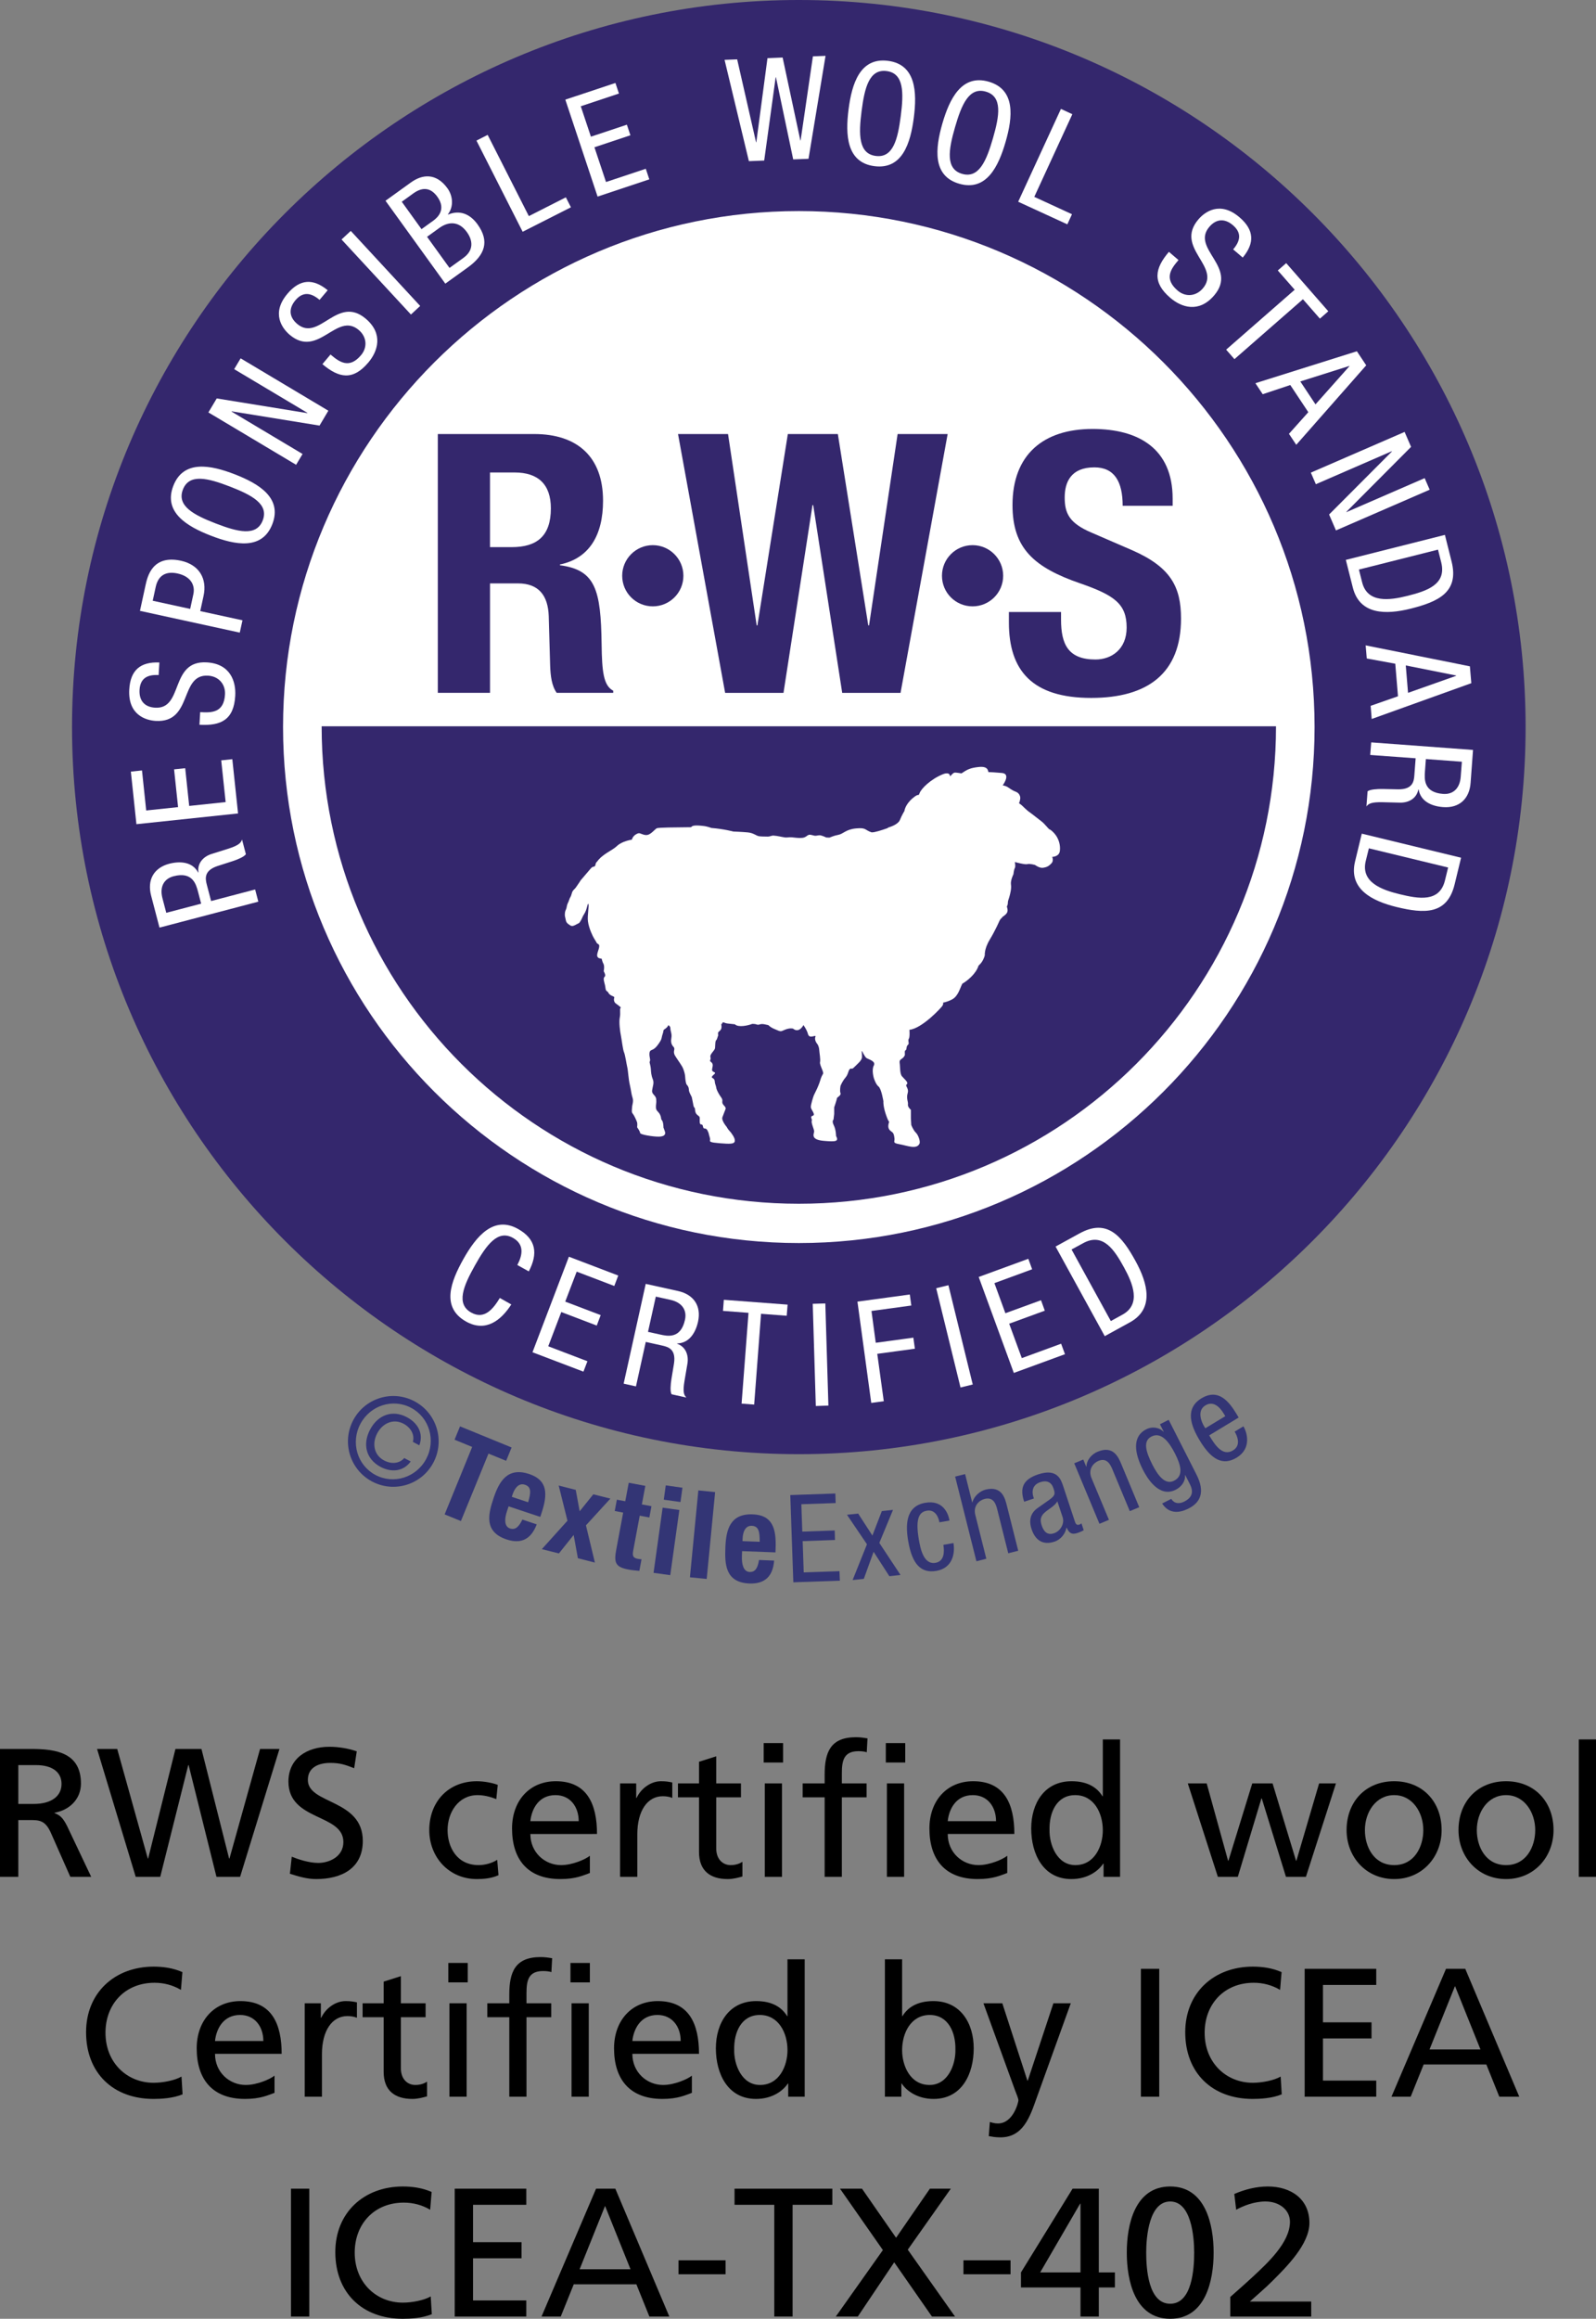
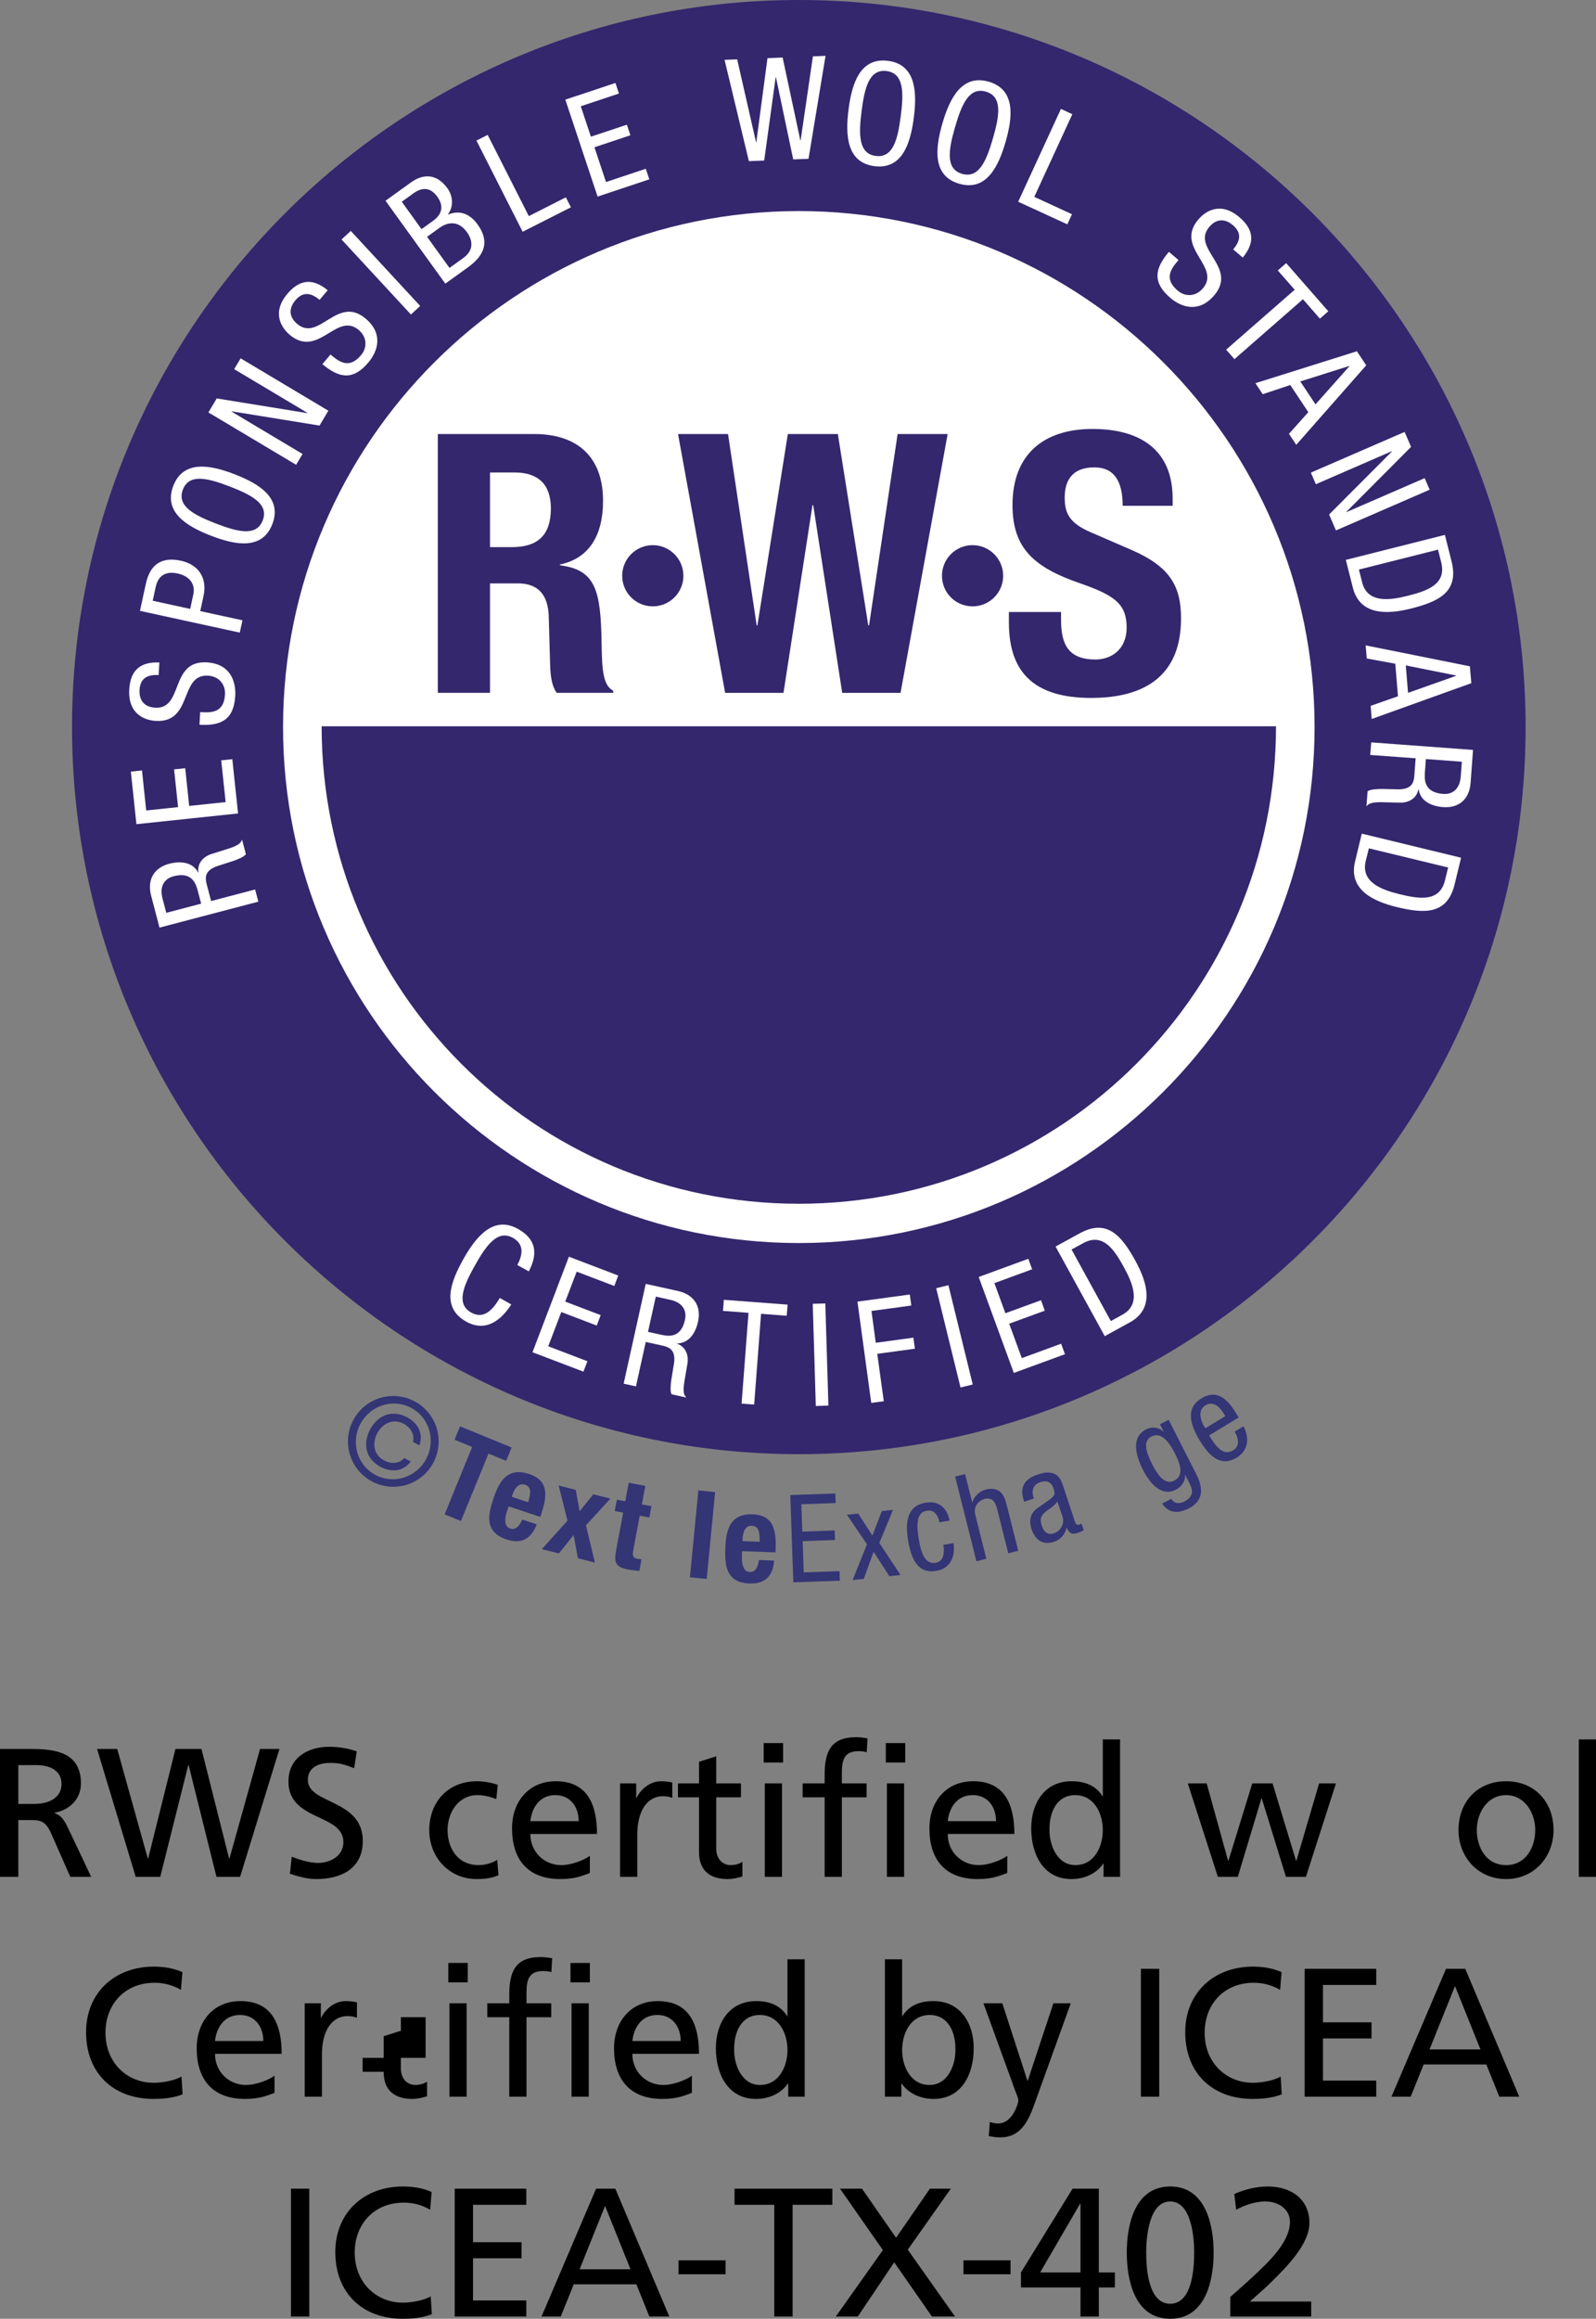
<svg xmlns="http://www.w3.org/2000/svg" version="1.1" baseProfile="tiny" id="Layer_1" width="299.997" height="435.674" viewBox="-0.144 -14.672 299.997 435.674" xml:space="preserve">
  <rect x="-0.144" y="-14.672" width="299.997" height="435.674" fill="#808080" stroke="none" />
  <g>
    <g>
      <path fill="#FFFFFF" d="M249.885,121.392c0,54.815-44.429,99.254-99.247,99.254c-54.816,0-99.25-44.438-99.25-99.254    s44.435-99.25,99.25-99.25C205.456,22.141,249.885,66.576,249.885,121.392" />
      <path fill="#34276D" d="M150.012-14.672c-75.325,0-136.616,61.29-136.616,136.608c0,75.325,61.291,136.616,136.616,136.616    c75.325,0,136.609-61.291,136.609-136.616C286.621,46.618,225.337-14.672,150.012-14.672 M150.012,218.884    c-53.454,0-96.951-43.497-96.951-96.948c0-53.454,43.497-96.951,96.951-96.951c53.454,0,96.941,43.497,96.941,96.951    C246.953,175.387,203.466,218.884,150.012,218.884" />
      <path fill="#FFFFFF" d="M29.835,159.617l-1.574-6.011c-0.766-2.911,0.468-5.21,3.406-5.99c2.03-0.521,4.353-0.383,5.432,1.641    l0.058-0.014c-0.249-1.661,0.844-2.921,2.4-3.442l3.133-0.985c2.03-0.642,2.457-1.116,2.659-1.748l0.723,2.753    c-0.289,0.488-1.621,1.032-2.521,1.321l-2.844,0.915c-2.498,0.854-2.286,2.299-1.983,3.473l0.813,3.096l8.276-2.175l0.599,2.292    L29.835,159.617 M37.665,155.116l-0.592-2.266c-0.359-1.351-1.005-3.822-4.592-2.884c-1.826,0.481-2.652,2.003-2.088,4.138    l0.716,2.733L37.665,155.116z" />
      <polygon fill="#FFFFFF" points="25.499,140.184 24.453,130.31 26.547,130.085 27.337,137.608 33.328,136.977 32.578,129.883     34.669,129.665 35.419,136.754 42.27,136.032 41.437,128.189 43.524,127.97 44.603,138.167   " />
      <path fill="#FFFFFF" d="M29.674,112.167c-2.017-0.118-3.456,0.521-3.587,2.78c-0.111,1.983,0.894,3.23,2.935,3.348    c5.396,0.316,2.696-8.918,9.699-8.512c4.434,0.255,5.51,3.58,5.352,6.286c-0.262,4.488-2.646,5.668-6.727,5.433l0.138-2.37    c2.148,0.131,4.468,0.131,4.666-3.331c0.104-1.879-1.149-3.409-3.193-3.523c-5.419-0.32-2.804,8.908-9.84,8.501    c-1.768-0.104-5.244-1.063-4.962-5.92c0.212-3.651,2.135-5.208,5.658-5.056L29.674,112.167" />
      <path fill="#FFFFFF" d="M26.164,100.102l1.042-4.787c0.356-1.624,1.264-5.802,6.656-4.632c3.49,0.767,4.949,3.422,4.256,6.603    l-0.622,2.864l7.94,1.728l-0.511,2.313L26.164,100.102 M35.604,99.736l0.598-2.76c0.367-1.681-0.474-3.352-2.972-3.896    c-2.054-0.447-3.604,0.232-4.104,2.518l-0.565,2.605L35.604,99.736z" />
      <path fill="#FFFFFF" d="M43.971,74.442c4.518,1.748,8.986,4.427,7.076,9.369c-1.913,4.945-7.022,3.919-11.537,2.171    c-4.518-1.745-8.993-4.427-7.077-9.366C34.34,71.676,39.457,72.694,43.971,74.442 M40.397,83.677    c4.138,1.597,7.658,2.498,8.841-0.564c1.184-3.06-2.023-4.76-6.162-6.364c-4.139-1.597-7.658-2.498-8.841,0.564    C33.052,80.375,36.259,82.077,40.397,83.677" />
      <polygon fill="#FFFFFF" points="39.026,62.817 40.596,60.189 57.616,62.949 57.643,62.902 43.874,54.689 45.087,52.655     61.576,62.495 59.916,65.292 43.406,62.612 43.379,62.66 56.729,70.627 55.515,72.657   " />
      <path fill="#FFFFFF" d="M59.922,41.669c-1.536-1.301-3.076-1.651-4.539,0.077c-1.277,1.523-1.224,3.12,0.333,4.441    c4.131,3.482,7.517-5.513,12.882-0.985c3.385,2.864,2.249,6.162,0.494,8.24c-2.897,3.429-5.513,2.941-8.633,0.306l1.52-1.812    c1.647,1.392,3.5,2.78,5.735,0.131c1.22-1.432,1.129-3.416-0.427-4.737c-4.151-3.506-7.601,5.446-12.983,0.901    c-1.351-1.15-3.56-4-0.413-7.719c2.36-2.793,4.834-2.884,7.56-0.652L59.922,41.669" />
      <polygon fill="#FFFFFF" points="64.054,30.324 65.789,28.713 78.835,42.812 77.101,44.426   " />
      <path fill="#FFFFFF" d="M72.32,23.049l4.777-3.442c2.034-1.469,4.683-1.923,6.871,1.106c1.025,1.419,1.2,3.449,0.078,4.888    l0.033,0.043c2.252-0.931,4.159-0.077,5.543,1.839c2.279,3.167,1.426,5.742-1.825,8.088l-4.236,3.049L72.32,23.049 M79.087,28.384    l2.205-1.59c0.81-0.585,2.498-2.101,0.77-4.505c-1.17-1.61-2.649-1.966-4.532-0.612l-2.155,1.557L79.087,28.384z M84.348,35.668    l2.616-1.886c2.03-1.469,1.734-3.348,0.648-4.848c-1.543-2.141-3.513-1.977-5.19-0.766l-2.292,1.654L84.348,35.668z" />
      <polygon fill="#FFFFFF" points="89.415,11.744 91.522,10.671 99.261,25.933 106.219,22.403 107.171,24.276 98.098,28.875   " />
      <polygon fill="#FFFFFF" points="106.119,4.049 115.535,0.916 116.197,2.906 109.023,5.292 110.929,11.007 117.689,8.758     118.352,10.745 111.591,12.998 113.767,19.526 121.243,17.038 121.905,19.028 112.183,22.266   " />
      <polygon fill="#FFFFFF" points="136.051,-3.428 138.421,-3.519 141.968,12.056 142.021,12.049 144.116,-3.744 146.966,-3.861     150.298,11.724 150.345,11.724 152.657,-4.083 155.031,-4.177 151.831,15.166 148.953,15.277 145.712,-0.15 145.655,-0.144     143.5,15.492 140.623,15.609   " />
      <path fill="#FFFFFF" d="M171.624,7.437c-0.625,4.801-2.158,9.786-7.409,9.11c-5.244-0.682-5.473-5.886-4.854-10.687    c0.618-4.797,2.151-9.775,7.409-9.1C172.021-2.564,172.243,2.64,171.624,7.437 M161.809,6.18    c-0.565,4.397-0.599,8.027,2.662,8.448c3.247,0.417,4.135-3.1,4.699-7.5c0.572-4.397,0.599-8.028-2.655-8.448    C163.261-1.74,162.373,1.779,161.809,6.18" />
      <path fill="#FFFFFF" d="M188.877,11.982c-1.345,4.656-3.617,9.335-8.714,7.87c-5.083-1.466-4.512-6.649-3.174-11.306    c1.345-4.646,3.631-9.335,8.714-7.87C190.786,2.153,190.221,7.33,188.877,11.982 M179.369,9.236    c-1.236,4.263-1.814,7.85,1.332,8.757c3.16,0.911,4.571-2.438,5.802-6.7c1.23-4.259,1.815-7.839-1.338-8.747    C182.012,1.628,180.6,4.973,179.369,9.236" />
      <polygon fill="#FFFFFF" points="199.277,5.793 201.422,6.785 194.269,22.316 201.355,25.58 200.481,27.479 191.243,23.234   " />
      <path fill="#FFFFFF" d="M231.65,32.186c1.318-1.537,1.681-3.069-0.04-4.539c-1.506-1.294-3.12-1.244-4.438,0.303    c-3.517,4.111,5.466,7.554,0.9,12.889c-2.884,3.375-6.185,2.219-8.242,0.447c-3.416-2.918-2.904-5.533-0.256-8.64l1.802,1.543    c-1.398,1.63-2.804,3.476-0.161,5.735c1.426,1.224,3.402,1.143,4.733-0.407c3.529-4.131-5.399-7.634-0.82-12.982    c1.156-1.352,4.021-3.54,7.719-0.374c2.783,2.377,2.857,4.854,0.604,7.561L231.65,32.186" />
      <polygon fill="#FFFFFF" points="231.893,52.807 230.333,51.025 243.215,39.767 240.041,36.146 241.621,34.768 249.535,43.814     247.955,45.199 244.768,41.552   " />
      <path fill="#FFFFFF" d="M254.906,51.327l1.755,2.643l-13.15,14.933l-1.372-2.064l3.638-4.064l-3.389-5.106l-5.184,1.728    l-1.372-2.067L254.906,51.327z M244.271,56.999l2.857,4.303l6.38-7.174l-0.033-0.04L244.271,56.999z" />
      <polygon fill="#FFFFFF" points="263.876,66.482 265.093,69.292 252.923,81.505 252.937,81.552 267.647,75.165 268.589,77.34     250.974,84.988 249.683,82 261.489,70.16 261.462,70.109 247.195,76.308 246.254,74.13   " />
      <path fill="#FFFFFF" d="M271.453,85.828l1.25,4.985c1.466,5.792-2.521,7.567-7.664,8.868c-4.693,1.177-9.602,1.163-10.893-3.943    l-1.317-5.214L271.453,85.828 M255.29,92.343l0.604,2.397c0.995,3.963,5.178,3.385,8.519,2.545    c3.598-0.908,7.39-2.111,6.348-6.283l-0.605-2.404L255.29,92.343z" />
      <path fill="#FFFFFF" d="M276.146,110.523l0.27,3.167l-18.725,6.727l-0.195-2.471l5.137-1.795l-0.511-6.115l-5.358-0.985    l-0.209-2.464L276.146,110.523z M264.098,110.358l0.424,5.15l9.043-3.201v-0.057L264.098,110.358z" />
      <path fill="#FFFFFF" d="M276.737,126.232l-0.457,6.189c-0.215,3.002-2.132,4.78-5.163,4.552c-2.092-0.151-4.236-1.039-4.6-3.305    h-0.061c-0.309,1.644-1.748,2.484-3.395,2.471l-3.274-0.081c-2.132-0.05-2.696,0.259-3.086,0.797l0.215-2.844    c0.431-0.37,1.869-0.454,2.811-0.44l2.985,0.064c2.648,0.007,2.918-1.432,2.998-2.639l0.242-3.194l-8.539-0.625l0.188-2.363    L276.737,126.232 M267.876,127.947l-0.175,2.333c-0.101,1.398-0.282,3.947,3.416,4.216c1.875,0.138,3.146-1.036,3.308-3.231    l0.215-2.817L267.876,127.947z" />
      <path fill="#FFFFFF" d="M274.492,146.486l-1.211,4.992c-1.404,5.796-5.769,5.513-10.918,4.27c-4.693-1.143-9.043-3.436-7.8-8.559    l1.265-5.227L274.492,146.486 M257.159,144.718l-0.592,2.4c-0.955,3.974,3.012,5.405,6.36,6.219    c3.604,0.874,7.53,1.576,8.539-2.602l0.591-2.411L257.159,144.718z" />
      <path fill="#FFFFFF" d="M95.963,230.421c-1.963,3.053-4.841,5.258-8.495,3.214c-4.757-2.669-2.877-7.503-0.518-11.726    c2.37-4.223,5.661-8.263,10.28-5.675c3.422,1.923,3.771,4.64,2.023,7.975l-2.155-1.197c1.019-1.93,1.314-3.893-0.82-5.096    c-2.864-1.601-4.999,1.331-7.167,5.203c-2.175,3.873-3.557,7.222-0.692,8.821c2.504,1.412,4.172-0.732,5.389-2.736L95.963,230.421    " />
      <polygon fill="#FFFFFF" points="106.791,221.452 116.066,224.988 115.323,226.952 108.257,224.256 106.102,229.89     112.768,232.425 112.025,234.388 105.359,231.847 102.908,238.28 110.273,241.091 109.524,243.048 99.946,239.403   " />
      <path fill="#FFFFFF" d="M121.232,226.555l6.065,1.339c2.941,0.651,4.42,2.797,3.768,5.769c-0.454,2.05-1.64,4.033-3.94,4.088    l-0.006,0.047c1.59,0.544,2.212,2.091,1.957,3.718l-0.551,3.24c-0.353,2.098-0.131,2.689,0.35,3.16l-2.78-0.618    c-0.31-0.484-0.185-1.909-0.034-2.844l0.487-2.952c0.387-2.615-0.999-3.086-2.182-3.348l-3.126-0.693l-1.845,8.357l-2.313-0.518    L121.232,226.555 M121.66,235.571l2.286,0.504c1.365,0.303,3.863,0.86,4.663-2.763c0.41-1.843-0.572-3.274-2.72-3.752    l-2.763-0.612L121.66,235.571z" />
      <polygon fill="#FFFFFF" points="141.615,249.233 139.251,249.052 140.552,231.994 135.755,231.631 135.913,229.547     147.901,230.455 147.733,232.546 142.909,232.176   " />
      <polygon fill="#FFFFFF" points="152.624,230.3 154.99,230.232 155.569,249.421 153.202,249.502   " />
      <polygon fill="#FFFFFF" points="161.028,229.89 170.871,228.552 171.153,230.623 163.664,231.645 164.471,237.622 171.537,236.66     171.826,238.738 164.753,239.699 165.977,248.601 163.623,248.924   " />
      <rect x="177.963" y="226.834" transform="matrix(-0.971 0.238 -0.238 -0.971 409.489 423.36)" fill="#FFFFFF" width="2.368" height="19.209" />
      <polygon fill="#FFFFFF" points="183.82,225.258 193.146,221.842 193.865,223.812 186.772,226.414 188.836,232.068     195.532,229.628 196.245,231.591 189.549,234.038 191.922,240.506 199.312,237.797 200.037,239.767 190.423,243.29   " />
      <path fill="#FFFFFF" d="M198.269,219.543l4.512-2.475c5.23-2.871,7.961,0.545,10.516,5.19c2.326,4.236,3.557,8.996-1.069,11.53    l-4.713,2.589L198.269,219.543 M208.656,233.541l2.165-1.19c3.591-1.956,1.97-5.869,0.316-8.882    c-1.788-3.254-3.92-6.629-7.685-4.558l-2.179,1.183L208.656,233.541z" />
      <path fill="#34276D" d="M82.15,66.878h18.123c8.035,0,12.936,4.222,12.936,12.533c0,6.471-2.582,10.828-8.105,11.984v0.138    c6.68,0.881,7.698,4.565,7.836,14.852c0.067,5.1,0.343,7.765,2.182,8.717v0.403h-10.629c-0.952-1.355-1.157-3.2-1.227-5.106    l-0.266-9.329c-0.138-3.815-1.846-6.128-5.792-6.128h-5.244v20.563H82.15V66.878 M91.962,88.128h4.088    c4.696,0,7.352-2.047,7.352-7.285c0-4.498-2.38-6.74-6.808-6.74h-4.632V88.128z" />
      <polygon fill="#34276D" points="127.304,66.878 136.703,66.878 142.088,102.842 142.223,102.842 147.945,66.878 157.344,66.878     163.065,102.842 163.207,102.842 168.579,66.878 177.984,66.878 169.13,115.512 158.164,115.512 152.712,80.228 152.58,80.228     147.128,115.512 136.159,115.512   " />
      <path fill="#34276D" d="M199.298,100.32v1.426c0,4.572,1.298,7.497,6.475,7.497c2.992,0,5.855-1.906,5.855-5.994    c0-4.427-2.245-6.061-8.72-8.31c-8.714-2.995-12.734-6.609-12.734-14.714c0-9.467,5.789-14.301,15.047-14.301    c8.721,0,15.054,3.748,15.054,13.077v1.361h-9.393c0-4.565-1.566-7.221-5.318-7.221c-4.424,0-5.58,2.794-5.58,5.658    c0,2.996,0.881,4.834,5.043,6.603l7.557,3.271c7.355,3.2,9.265,6.945,9.265,12.875c0,10.284-6.266,14.913-16.889,14.913    c-11.107,0-15.464-5.17-15.464-14.163v-1.977H199.298" />
      <path fill="#34276D" d="M128.313,93.506c0,3.19-2.582,5.749-5.749,5.749c-3.18,0-5.755-2.558-5.755-5.749    c0-3.167,2.575-5.749,5.755-5.749C125.73,87.758,128.313,90.34,128.313,93.506" />
      <path fill="#34276D" d="M188.419,93.506c0,3.19-2.581,5.749-5.748,5.749c-3.193,0-5.755-2.558-5.755-5.749    c0-3.167,2.562-5.749,5.755-5.749C185.838,87.758,188.419,90.34,188.419,93.506" />
      <path fill="#34276D" d="M60.315,121.792c0,49.544,40.159,89.71,89.693,89.71c49.544,0,89.696-40.166,89.696-89.71H60.315" />
-       <path fill="#FFFFFF" d="M110.657,148.792c0.75-0.935,0.656-0.396,1.066-0.776c0.043-0.034,0.084-0.639,0.319-0.736    c1.065-1.529,2.897-2.128,3.798-3.009c0.945-0.914,2.791-1.183,2.791-1.183s0.158-0.874,1.23-1.2    c0.339-0.101,1.082,0.504,1.778,0.296c0.692-0.212,1.308-1.039,1.657-1.224c0.336-0.178,3.409-0.165,6.464-0.208    c0.222-0.289,0.585-0.427,2.286-0.239c0.474,0.047,0.998,0.192,1.543,0.383c2.306,0.182,4.111,0.669,4.111,0.669    s1.704,0.064,2.74,0.165c1.039,0.104,1.506,0.591,2.023,0.703c0.246,0.047,0.861,0.09,1.748,0.084c0.35,0,0.689-0.215,1.066-0.188    c0.746,0.044,1.502,0.262,2.155,0.346c0.326,0.047,0.767-0.07,1.234-0.027c0.605,0.047,1.274,0.178,1.97,0.107    c0.702-0.067,0.86-0.447,1.25-0.564c0.326-0.101,0.871,0.148,1.167,0.168c0.289,0.02,0.742-0.138,1.005-0.084    c0.608,0.138,0.931,0.353,1.106,0.407c0.234,0,0.43,0.013,0.591,0.027c0.323-0.111,0.834-0.363,1.627-0.511    c1.036-0.185,1.405-1.032,3.376-1.217c1.963-0.185,1.593,0.283,2.904,0.729c0.033,0,0.067,0.007,0.101,0.007    c0.524,0.007,1.715-0.363,2.885-0.776c0.134-0.091,0.208-0.145,0.208-0.145s1.781-0.471,2.158-1.412    c0.377-0.938,0.848-1.688,0.848-1.688s0.094-1.129,1.492-2.347c1.412-1.22,1.035-0.188,1.371-1.039    c0.337-0.847,2.044-2.548,4.304-3.486c0.954-0.4,1.411-0.124,1.378,0.316c0.088,0,0.114-0.014,0.114-0.014    s0.424-0.541,0.739-0.632c0.337-0.041,1.224,0.145,1.318,0.145c1.103-0.736,1.613-1.019,3.2-1.197    c2.063-0.235,1.721,0.961,1.909,0.961c0.605,0,1.312,0.07,2.468,0.158c1.513,0.124,0.652,1.654,0.182,2.323    c0.201,0.041,0.639,0.138,0.941,0.336c0.403,0.269,0.914,0.646,1.432,0.834c0.518,0.178,0.793,0.521,0.901,0.978    c0.114,0.447-0.209,1.224-0.209,1.224s0.41,0.269,0.592,0.454c0.195,0.188,0.975,0.958,1.371,1.213    c0.377,0.246,1.641,1.274,2.253,1.728c0.611,0.454,1.364,1.493,1.513,1.506c0.128,0.014,0.672,0.394,1.196,1.123    c0.524,0.736,0.888,1.818,0.747,2.941c-0.142,1.113-1.446,1.106-1.446,1.106s0.35,0.696-0.134,1.22    c-0.484,0.521-0.901,0.729-1.573,0.827c-0.673,0.101-1.506-0.524-1.506-0.524s-0.995-0.296-1.439-0.158    c-0.457,0.138-2.366-0.4-2.366-0.4s0.188,0.793,0,1.136c-0.182,0.343-0.263,1.163-0.263,1.163s-0.571,1.143-0.464,1.913    c0.121,0.78-0.134,1.721-0.289,2.293c-0.154,0.571-0.289,0.703-0.303,1.281c0,0.168-0.073,0.366-0.175,0.592    c0.35,1.062,0.014,1.358-0.9,1.99c-0.014,0.044,0.014,0.111-0.027,0.125c-0.282,0.118-0.524,0.683-0.524,0.683    s-0.699,1.644-1.774,3.422c-0.565,0.935-0.78,1.688-0.874,2.188c0.007,0.091,0.007,0.138,0.007,0.138s-0.007,0-0.034,0.014    c-0.047,0.36-0.02,0.551-0.02,0.551s-0.102,0.619-0.605,1.355c-0.168,0.235-0.37,0.45-0.571,0.628    c-0.484,1.543-2.085,2.831-3.053,3.392c-0.471,0.917-0.78,2.33-1.909,2.948c-0.491,0.275-1.439,0.605-1.681,0.585    c-0.041,0.124,0.08,0.235-0.135,0.598c-0.215,0.373-3.819,4.27-6.213,4.532c0.048,0.75,0.041,1.432-0.107,1.657    c-0.269,0.427,0.175,0.931-0.188,1.18c-0.35,0.252-0.168,0.928-0.437,1.012c-0.269,0.081-0.04,0.756-0.168,0.999    c-0.39,0.763-1.056,0.598-0.941,1.354c0.121,0.756,0.014,2.017,0.431,2.521c0.41,0.507,1.317,1.176,0.907,1.513    c-0.396,0.339,0.45,0.676,0.168,1.681c-0.296,1.012,0.135,1.597,0.054,2.108c-0.08,0.501,0.552,1.005,0.552,1.005v1.597    l0.073,1.26c0,0,0.397,1.012,0.854,1.429c0.443,0.42,0.9,1.634,0.686,2.088c-0.538,1.129-2.3,0.353-3.738,0.097    c-1.432-0.249-0.874-0.447-0.961-1.116c-0.088-0.676-0.155-0.972-0.518-1.227c-0.356-0.246-0.78-0.599-0.599-1.439    c0.182-0.837,0.194,0.057-0.316-1.301c-0.753-1.967-0.646-2.985-0.646-2.985s-0.376-2.356-0.914-2.777    c-0.538-0.42-0.888-1.597-0.888-1.597s-0.457-1.516,0-2.353c0.444-0.84-1.103-1.18-1.412-1.425    c-0.309-0.256-0.793-1.268-0.793-1.268c-0.014,0.014-0.081,0.027-0.081,0.027s0.067,0.35,0.067,1.039    c0,0.696-0.847,1.301-1.438,1.916c-0.592,0.612-0.504,0.081-0.848,0.383c-0.336,0.302-0.255,0.924-0.833,1.61    c-0.592,0.689-0.915,1.529-0.915,1.529s-0.188,0.924-0.013,1.378c0.168,0.46-0.68,0.77-0.68,0.999    c0,0.225-0.504,1.677-0.504,1.677v1.234l-0.128,1.069c0,0-0.37,0.232,0.054,1.072s0.424,1.99,0.424,1.99    c0.511,0.999,0.147,1.15-2.38,0.921c-2.538-0.232-1.735-1.382-1.735-1.762c0-0.387-0.591-1.604-0.453-1.99    c0.145-0.387-0.44-0.77,0.182-0.958c0.632-0.191-0.326-1.12-0.354-1.61c-0.02-0.494,0.48-2.044,0.578-2.259    c0.104-0.212,0.592-1.224,0.592-1.224s0.42-0.925,0.592-1.537c0.168-0.612,0.343-0.914,0.531-1.25    c0.188-0.339-0.676-1.654-0.564-2.192c0.117-0.538-0.118-1.721-0.158-2.333c-0.034-0.612-0.316-1.025-0.316-1.025    s-0.655-0.736-0.406-1.365c0.255-0.625-1.09,0.498-1.379-0.534c-0.121-0.471-0.39-1.029-0.854-1.708    c-0.955,1.664-1.946,0.672-1.946,0.672s-0.565-0.185-1.503,0.188c-0.935,0.376-0.652,0.467-2.155-0.188    c-0.427-0.185-0.75-0.427-1.005-0.666c-0.39-0.064-1.059-0.309-1.57-0.145c-0.591,0.198-0.474-0.05-1.203-0.077    c-0.091,0-0.178,0-0.256-0.007c-0.75,0.309-2.635,0.716-3.247,0.077c-0.03,0-0.451-0.057-1.294-0.138    c-0.847-0.084-0.938-0.484-1.123,0c-0.071,0.158-0.131,0.138-0.172,0.067c0.336,1.445-0.648,1.233-0.588,1.812    c0.07,0.579,0.01,0.256-0.115,0.763c-0.124,0.518-0.249,0.38-0.333,0.669c-0.094,0.316-0.061,0.756-0.114,1.274    c-0.05,0.521-1.029,1.143-0.861,1.734c0.165,0.592-0.326,0.558,0.108,0.901c0.434,0.336,0.333,0.683,0.229,1.204    c-0.104,0.518,0.027,0.518,0.447,0.753c0.427,0.225-0.944,0.756-0.393,1.052c0.558,0.296,0.326,0.656,0.531,1.204    c0.205,0.544,0.125,0.662,0.296,1.056c0.171,0.383,0.366,0.783,0.827,1.425c0.461,0.646-0.118,0.803,0.454,1.432    c0.578,0.618,0.343,0.605,0.118,1.281c-0.229,0.666-0.158,0.35-0.374,0.975c-0.211,0.629,0.8,1.805,0.8,1.805    s0.246,0.474,0.528,0.75c0.275,0.282,0.282,0.329,0.524,0.676c0.249,0.343,0.585,0.928,0.454,1.354    c-0.131,0.427-0.874,0.457-2.746,0.303c-1.866-0.151-1.957-0.272-1.879-0.605c0.067-0.316-0.205-0.888-0.229-1.13    c-0.02-0.239-0.303-0.75-0.303-0.75s-0.124-0.289-0.521-0.296c-0.407-0.007-0.138-0.776-0.608-0.756    c-0.46,0.027-0.205-1.123-0.303-1.352c-0.087-0.232-0.067-0.101-0.521-0.528c-0.454-0.427-0.255-1.18-0.447-1.281    c-0.202-0.097-0.222-0.682-0.379-1.351c-0.158-0.672-0.027-0.447-0.303-0.975c-0.276-0.531-0.36-0.76-0.373-1.129    c-0.021-0.373-0.192-0.635-0.376-0.834c-0.188-0.185-0.283-0.978-0.306-1.425c-0.02-0.447-0.145-0.971-0.376-1.577    c-0.229-0.612-0.924-1.479-1.502-2.41c-0.579-0.935,0.138-1.224-0.336-1.728c-0.474-0.501-0.494-1.065-0.38-1.734    c0.118-0.669-0.178-1.21-0.185-1.654c-0.006-0.363-0.09-0.467-0.393-0.679c-0.094,0.205-0.239,0.427-0.467,0.591    c-0.676,0.474-0.309,0.235-0.605,1.086c-0.289,0.854-0.034,0.793-0.78,1.859c-0.743,1.069-1.136,1.029-1.452,1.221    c-0.316,0.185-0.289,0.854-0.158,1.486c0.131,0.635-0.131,0.477-0.034,0.86c0.084,0.387,0.185,0.736,0.212,1.2    c0.03,0.474,0.063,1.136,0.359,1.852c0.303,0.723-0.027,1.321-0.124,2.098c-0.104,0.787,0.702,0.867,0.77,1.674    c0.077,0.804-0.087,0.874-0.054,1.563c0.034,0.672,0.511,0.716,0.8,1.381c0.283,0.669,0.061,0.689,0.343,1.019    c0.275,0.326,0.275,1.372,0.275,1.372s0.125,0.255,0.276,0.743c0.158,0.484-0.064,0.924-1.109,0.944    c-1.059,0.027-3.547-0.373-3.553-0.682c-0.007-0.303-0.565-1.079-0.565-1.079s0.084-0.683-0.02-0.958    c-0.087-0.269-0.508-1.248-0.79-1.57c-0.282-0.336-0.171-0.662-0.145-1.196c0.02-0.538,0.33-1.137,0.087-1.839    c-0.239-0.709-0.246-1.314-0.508-2.417c-0.262-1.109-0.316-2.602-0.474-3.277c-0.162-0.683-0.394-2.347-0.615-2.831    c-0.212-0.481-0.407-2.182-0.572-3.049c-0.178-0.874-0.4-2.595-0.225-3.476c0.185-0.881-0.057-1.57,0.138-1.792    c0.021-0.027,0.034-0.074,0.041-0.138c-0.222-0.185-0.625-0.521-0.807-0.632c-0.591-0.343-0.48-0.978-0.407-1.19    c0.078-0.208-0.44-0.262-0.803-0.551c-0.373-0.296-0.262-0.467-0.565-0.642c-0.302-0.165-0.255-0.571-0.373-1.129    c-0.125-0.548-0.42-1.308-0.087-1.577c0.336-0.272-0.158-1.052-0.158-1.052s0.205-0.965-0.064-1.432    c-0.158-0.269-0.232-0.592-0.33-0.935c-0.309-0.03-0.635-0.07-0.78-0.359c-0.283-0.558,0.551-1.715,0.282-2.252    c-0.007-0.007-0.013-0.014-0.013-0.027c-0.165-0.101-0.363-0.249-0.363-0.249s-0.333-0.598-0.592-1.001    c-0.145-0.229-0.924-1.751-1.103-3.126c-0.145-1.109,0.269-3.066,0.067-3.271c-0.158-0.165-0.212,1.072-0.817,1.97    c-0.282,0.414-0.353,0.797-0.669,1.294c-0.316,0.481-0.219,0.282-0.75,0.585c-0.4,0.218-0.773,0.434-1.156,0.191    c-0.676-0.427-0.78-0.591-0.904-1.301c-0.054-0.323-0.158-0.454-0.101-0.978c0.027-0.283,0.047-0.4,0.238-0.811    c0.078-0.175,0.145-0.753,0.249-0.958c0.346-0.682,0.316-0.931,0.578-1.334c0.151-0.229,0.242-0.833,0.407-1.083    c0.131-0.198,0.46-0.46,0.632-0.729c0.188-0.303,0.595-0.827,0.854-1.274" />
      <path fill="#333575" d="M77.79,248.628c4.159,2.219,5.729,7.382,3.513,11.537c-2.219,4.155-7.375,5.729-11.534,3.51    c-4.151-2.219-5.722-7.382-3.503-11.537C68.481,247.982,73.638,246.409,77.79,248.628 M79.965,259.452    c1.859-3.489,0.608-7.778-2.821-9.601c-3.422-1.829-7.685-0.484-9.543,3.006c-1.859,3.482-0.605,7.771,2.817,9.594    C73.846,264.287,78.105,262.936,79.965,259.452 M77.053,259.923c-1.385,1.923-3.661,2.085-5.671,1.016    c-2.757-1.473-3.409-4.296-1.95-7.026c1.459-2.736,4.172-3.765,6.925-2.299c2.01,1.075,3.16,3.012,2.32,5.271l-1.217-0.645    c0.35-1.197-0.249-2.609-1.748-3.409c-1.909-1.016-3.926-0.114-4.945,1.788c-1.012,1.91-0.639,4.095,1.268,5.104    c1.502,0.807,3.008,0.518,3.802-0.444L77.053,259.923z" />
      <polygon fill="#333575" points="96.02,257.294 94.995,259.802 91.677,258.444 86.493,271.117 83.434,269.867 88.611,257.193     85.3,255.835 86.325,253.327   " />
      <path fill="#333575" d="M95.458,268.354l-0.313,0.941c-0.46,1.371-0.541,2.851,0.571,3.214c0.999,0.336,1.667-0.296,2.33-1.668    l2.696,0.901c-1.019,2.689-2.834,3.771-5.665,2.83c-4.356-1.452-3.416-4.867-2.437-7.785c1.045-3.141,2.629-5.856,6.687-4.505    c3.503,1.17,3.503,3.785,2.306,7.382l-0.229,0.673L95.458,268.354 M99.126,267.588c0.531-1.802,0.648-2.878-0.599-3.295    c-1.197-0.403-1.957,0.727-2.319,1.815l-0.151,0.457L99.126,267.588z" />
      <polygon fill="#333575" points="111.376,266.096 114.586,266.902 109.995,271.925 111.679,278.924 108.479,278.104     107.685,273.733 104.912,277.202 101.705,276.396 106.522,271.051 104.872,264.448 108.079,265.262 108.814,269.282   " />
      <path fill="#333575" d="M118.039,263.924l3.12,0.585l-0.655,3.482l1.805,0.336l-0.394,2.118l-1.812-0.336l-1.224,6.568    c-0.178,0.948-0.047,1.372,0.854,1.54c0.249,0.047,0.501,0.073,0.709,0.087l-0.407,2.172c-0.689-0.061-1.335-0.114-2.058-0.249    c-2.437-0.457-2.75-1.291-2.286-3.745l1.301-6.951l-1.583-0.303l0.397-2.125l1.577,0.296L118.039,263.924" />
-       <path fill="#333575" d="M124.41,268.604l3.14,0.437l-1.708,12.243l-3.14-0.437L124.41,268.604z M124.995,264.414l3.14,0.444    l-0.37,2.683l-3.14-0.438L124.995,264.414z" />
    </g>
    <g>
      <polygon fill="#333575" points="131.123,265.362 134.276,265.679 132.693,281.996 129.54,281.687   " />
      <path fill="#333575" d="M139.345,276.771l-0.033,0.982c-0.054,1.445,0.275,2.884,1.445,2.931c1.059,0.041,1.53-0.739,1.768-2.252    l2.844,0.114c-0.225,2.864-1.664,4.417-4.646,4.303c-4.592-0.182-4.643-3.725-4.518-6.804c0.125-3.308,0.891-6.36,5.157-6.186    c3.698,0.142,4.427,2.649,4.283,6.441l-0.027,0.705L139.345,276.771 M142.657,275.011c0.007-1.883-0.185-2.945-1.493-2.999    c-1.261-0.054-1.681,1.244-1.721,2.394l-0.02,0.484L142.657,275.011z" />
    </g>
    <g>
      <polygon fill="#333575" points="148.405,266.236 156.873,265.94 156.934,267.735 150.483,267.958 150.661,273.101     156.752,272.886 156.806,274.674 150.731,274.89 150.93,280.766 157.653,280.537 157.721,282.325 148.977,282.628   " />
      <polygon fill="#333575" points="159.059,269.935 161.163,269.713 163.839,273.841 165.613,269.242 167.711,269.02     165.143,275.226 169.123,281.25 167.025,281.479 164.067,276.893 162.225,281.982 160.121,282.204 162.816,275.481   " />
      <path fill="#333575" d="M176.438,271.353c-0.209-1.176-0.915-2.434-2.367-2.178c-1.17,0.208-2.272,1.008-1.499,5.445    c0.282,1.58,0.854,4.747,3.14,4.344c1.634-0.282,1.694-2.071,1.466-3.375l1.896-0.336c0.336,1.923-0.162,4.692-3.188,5.224    c-2.958,0.518-4.571-1.324-5.298-5.493c-0.538-3.032-0.552-6.643,3.174-7.295c3.308-0.578,4.329,1.93,4.571,3.335L176.438,271.353    " />
      <path fill="#333575" d="M179.39,262.761l1.876-0.464l1.331,5.317h0.047c0.242-1.115,1.386-2.131,2.454-2.399    c3.08-0.773,3.671,1.613,4.021,3.019l2.132,8.465l-1.876,0.471l-2.071-8.243c-0.229-0.914-0.665-2.394-2.359-1.97    c-1.002,0.255-2.198,1.264-1.762,3.005l2.071,8.236l-1.862,0.478L179.39,262.761" />
      <path fill="#333575" d="M192.366,267.487c-0.895-2.67-0.142-4.216,2.642-5.144c3.563-1.177,4.27,0.954,4.68,2.179l2.158,6.521    c0.154,0.478,0.31,0.941,0.874,0.746c0.242-0.074,0.336-0.154,0.41-0.256l0.431,1.312c-0.121,0.067-0.578,0.31-1.035,0.464    c-0.699,0.235-1.567,0.518-2.165-0.955l-0.041,0.014c-0.242,1.244-1.156,2.252-2.245,2.615c-2.186,0.727-3.624-0.255-4.316-2.347    c-0.545-1.634-0.222-3.005,1.129-3.96l2.219-1.56c1.197-0.86,1.069-1.224,0.747-2.205c-0.37-1.089-1.23-1.506-2.454-1.103    c-2.004,0.672-1.386,2.548-1.244,2.958l0.04,0.114L192.366,267.487 M198.599,267.399c-0.438,0.941-2.004,1.627-2.663,2.407    c-0.457,0.564-0.618,1.13-0.269,2.151c0.39,1.17,1.076,1.869,2.313,1.452c1.197-0.396,2.018-1.809,1.621-3.005L198.599,267.399z" />
-       <path fill="#333575" d="M201.778,260.266l1.701-0.705l0.552,1.331l0.04-0.014c0.033-1.23,0.981-2.319,2.084-2.783    c2.985-1.244,3.934,1.028,4.491,2.366l3.349,8.055l-1.775,0.739l-3.268-7.846c-0.362-0.867-1.021-2.266-2.629-1.594    c-0.961,0.403-1.983,1.573-1.297,3.234l3.274,7.839l-1.782,0.747L201.778,260.266" />
      <path fill="#333575" d="M224.752,262.377c1.668,3.274,0.76,5.237-1.452,6.367c-0.672,0.336-3.321,1.681-5.002-0.921l1.722-0.874    c0.591,0.961,1.566,0.961,2.467,0.497c2.212-1.122,1.271-2.783,0.881-3.543l-0.726-1.425l-0.041,0.013    c0.102,1.116-0.646,2.186-1.734,2.736c-3.187,1.628-5.446-2.306-6.186-3.758c-1.506-2.972-2.138-6.186,0.646-7.598    c1.197-0.605,2.568-0.269,3.228,0.471l0.04-0.021l-0.706-1.392l1.641-0.833L224.752,262.377 M216.482,260.556    c0.915,1.781,2.313,3.872,4.034,2.998c1.862-0.941,1.331-2.891,0.188-5.15c-1.09-2.124-2.562-4.107-4.397-3.173    C214.708,256.044,215.151,257.933,216.482,260.556" />
      <path fill="#333575" d="M227.146,255.021c0.976,1.614,2.447,4.055,4.472,2.824c1.58-0.948,0.793-2.736,0.315-3.53l1.647-0.994    c0.679,1.122,1.594,4.142-1.271,5.883c-2.582,1.553-4.74,0.417-6.925-3.194c-1.601-2.635-2.932-5.997,0.309-7.953    c3.228-1.95,5.218,0.679,6.589,2.938l0.403,0.673L227.146,255.021 M230.172,251.411l-0.344-0.564    c-0.719-1.184-1.936-2.354-3.389-1.466c-1.728,1.042-0.639,3.288-0.262,3.913l0.242,0.39L230.172,251.411z" />
    </g>
    <g>
      <path d="M-0.144,313.938h5.886c4.75,0,9.329,0.76,9.329,6.509c0,2.925-2.168,4.988-4.958,5.473v0.067    c1.069,0.417,1.583,0.928,2.343,2.406l4.542,9.574h-3.923l-3.684-8.33c-1.066-2.34-2.202-2.34-4.027-2.34H3.298v10.67h-3.442    V313.938z M3.298,324.266h2.925c3.271,0,5.201-1.445,5.201-3.751c0-2.165-1.654-3.544-4.821-3.544H3.298V324.266z" />
      <path d="M18.1,313.938h3.789l5.749,20.587h0.067l5.13-20.587h4.888l5.197,20.587h0.07l5.749-20.587h3.647l-7.399,24.029h-4.441    l-5.234-20.997h-0.067l-5.268,20.997h-4.612L18.1,313.938z" />
      <path d="M66.431,317.556c-1.755-0.686-2.72-0.995-4.508-0.995c-1.926,0-4.199,0.687-4.199,3.2c0,4.612,10.327,3.544,10.327,11.457    c0,5.137-3.96,7.167-8.781,7.167c-1.684,0-3.338-0.484-4.921-1.002l0.346-3.2c1.17,0.478,3.234,1.17,4.989,1.17    c1.963,0,4.716-1.103,4.716-3.927c0-5.371-10.327-3.893-10.327-11.355c0-4.276,3.375-6.542,7.712-6.542    c1.583,0,3.476,0.276,5.13,0.861L66.431,317.556z" />
      <path d="M93.143,323.372c-1.241-0.519-2.478-0.76-3.513-0.76c-3.614,0-5.644,3.24-5.644,6.575c0,3.133,1.688,6.575,5.853,6.575    c1.103,0,2.478-0.343,3.476-0.995l0.242,2.892c-1.345,0.618-2.891,0.726-4.064,0.726c-5.298,0-8.949-4.168-8.949-9.197    c0-5.332,3.58-9.185,8.949-9.185c1.311,0,2.995,0.31,3.926,0.687L93.143,323.372z" />
      <path d="M110.734,337.242c-1.241,0.45-2.649,1.143-5.543,1.143c-6.229,0-9.087-3.792-9.087-9.507c0-5.197,3.271-8.875,8.226-8.875    c5.853,0,7.745,4.263,7.745,9.91H99.546c0,3.477,2.72,5.85,5.782,5.85c2.135,0,4.616-1.103,5.406-1.755V337.242z M108.633,327.507    c0-2.689-1.583-4.895-4.371-4.895c-3.167,0-4.474,2.622-4.716,4.895H108.633z" />
      <path d="M116.412,320.413h3.029v2.724h0.071c0.86-1.829,2.719-3.134,4.579-3.134c0.961,0,1.445,0.095,2.134,0.235v2.898    c-0.588-0.242-1.24-0.316-1.792-0.316c-2.891,0-4.784,2.757-4.784,7.16v7.987h-3.237V320.413z" />
      <path d="M139.13,323.028h-4.646v9.602c0,2.03,1.237,3.133,2.72,3.133c0.999,0,1.721-0.31,2.202-0.618v2.756    c-0.723,0.202-1.721,0.484-2.753,0.484c-3.338,0-5.406-1.587-5.406-5.096v-10.261h-3.957v-2.615h3.957v-4.067l3.237-1.028v5.096    h4.646V323.028z" />
      <path d="M147.05,316.487h-3.647v-3.651h3.647V316.487z M143.608,320.413h3.237v17.555h-3.237V320.413z" />
      <path d="M154.863,323.028h-4.132v-2.615h4.132v-1.62c0-4.263,1.103-7.06,5.883-7.06c0.834,0,1.52,0.107,2.172,0.215l-0.142,2.609    c-0.377-0.135-0.995-0.202-1.546-0.202c-2.784,0-3.134,1.788-3.134,4.162v1.896h4.652v2.615h-4.652v14.939h-3.233V323.028z     M170.011,316.487h-3.65v-3.651h3.65V316.487z M166.568,320.413h3.234v17.555h-3.234V320.413z" />
      <path d="M189.186,337.242c-1.243,0.45-2.648,1.143-5.547,1.143c-6.232,0-9.083-3.792-9.083-9.507c0-5.197,3.268-8.875,8.223-8.875    c5.856,0,7.745,4.263,7.745,9.91h-12.525c0,3.477,2.716,5.85,5.782,5.85c2.131,0,4.612-1.103,5.405-1.755V337.242z     M187.081,327.507c0-2.689-1.58-4.895-4.37-4.895c-3.166,0-4.471,2.622-4.713,4.895H187.081z" />
      <path d="M207.292,335.494h-0.074c-0.86,1.304-2.851,2.891-5.983,2.891c-5.299,0-7.544-4.72-7.544-9.507    c0-4.713,2.48-8.875,7.577-8.875c3.06,0,4.82,1.197,5.815,2.817h0.067v-10.67h3.241v25.817h-3.1V335.494z M201.987,335.763    c3.65,0,5.163-3.617,5.163-6.535c0-3.274-1.681-6.615-5.19-6.615c-3.517,0-4.895,3.308-4.827,6.508    C197.065,331.877,198.518,335.763,201.987,335.763z" />
      <path d="M245.326,337.968h-3.752l-4.545-14.737h-0.067l-4.438,14.737h-3.751l-5.648-17.555h3.55l4.021,14.529h0.066l4.479-14.529    h3.818l4.411,14.529h0.066l4.27-14.529h3.167L245.326,337.968z" />
-       <path d="M261.919,320.003c5.339,0,8.915,3.853,8.915,9.185c0,5.029-3.644,9.197-8.915,9.197c-5.298,0-8.948-4.168-8.948-9.197    C252.971,323.855,256.554,320.003,261.919,320.003z M261.919,335.763c3.792,0,5.473-3.442,5.473-6.575    c0-3.335-2.03-6.575-5.473-6.575c-3.476,0-5.506,3.24-5.506,6.575C256.413,332.32,258.101,335.763,261.919,335.763z" />
      <path d="M282.95,320.003c5.338,0,8.922,3.853,8.922,9.185c0,5.029-3.651,9.197-8.922,9.197c-5.299,0-8.942-4.168-8.942-9.197    C274.008,323.855,277.585,320.003,282.95,320.003z M282.95,335.763c3.792,0,5.479-3.442,5.479-6.575    c0-3.335-2.037-6.575-5.479-6.575c-3.47,0-5.5,3.24-5.5,6.575C277.45,332.32,279.131,335.763,282.95,335.763z" />
      <path d="M296.618,312.15h3.234v25.817h-3.234V312.15z" />
    </g>
    <g>
      <path d="M33.866,359.207c-1.516-0.895-3.2-1.338-4.958-1.338c-5.54,0-9.224,3.994-9.224,9.393c0,5.647,4.061,9.399,9.053,9.399    c1.721,0,4.027-0.45,5.234-1.17l0.205,3.342c-1.826,0.753-4.061,0.86-5.473,0.86c-7.607,0-12.667-4.895-12.667-12.532    c0-7.402,5.369-12.324,12.7-12.324c1.859,0,3.685,0.275,5.406,1.028L33.866,359.207z" />
      <path d="M51.458,378.55c-1.24,0.451-2.649,1.144-5.543,1.144c-6.229,0-9.086-3.792-9.086-9.507c0-5.197,3.271-8.875,8.226-8.875    c5.853,0,7.745,4.263,7.745,9.91H40.27c0,3.477,2.719,5.85,5.782,5.85c2.135,0,4.612-1.103,5.406-1.755V378.55z M49.356,368.814    c0-2.688-1.583-4.895-4.37-4.895c-3.167,0-4.475,2.622-4.716,4.895H49.356z" />
      <path d="M57.135,361.722h3.029v2.723h0.07c0.861-1.828,2.72-3.133,4.579-3.133c0.961,0,1.446,0.094,2.135,0.235v2.897    c-0.585-0.242-1.24-0.315-1.792-0.315c-2.891,0-4.784,2.757-4.784,7.16v7.987h-3.237V361.722z" />
-       <path d="M79.854,364.337h-4.646v9.602c0,2.03,1.237,3.133,2.719,3.133c0.999,0,1.721-0.31,2.202-0.619v2.757    c-0.723,0.202-1.721,0.484-2.753,0.484c-3.338,0-5.405-1.587-5.405-5.097v-10.26h-3.957v-2.615h3.957v-4.067l3.237-1.029v5.097    h4.646V364.337z" />
+       <path d="M79.854,364.337h-4.646v9.602c0,2.03,1.237,3.133,2.719,3.133c0.999,0,1.721-0.31,2.202-0.619v2.757    c-0.723,0.202-1.721,0.484-2.753,0.484c-3.338,0-5.405-1.587-5.405-5.097h-3.957v-2.615h3.957v-4.067l3.237-1.029v5.097    h4.646V364.337z" />
      <path d="M87.774,357.795h-3.647v-3.65h3.647V357.795z M84.332,361.722h3.237v17.555h-3.237V361.722z" />
      <path d="M95.586,364.337h-4.131v-2.615h4.131v-1.62c0-4.263,1.099-7.06,5.886-7.06c0.827,0,1.513,0.107,2.168,0.215l-0.138,2.608    c-0.38-0.134-0.998-0.201-1.549-0.201c-2.787,0-3.133,1.788-3.133,4.162v1.896h4.649v2.615H98.82v14.939h-3.234V364.337z     M110.731,357.795h-3.647v-3.65h3.647V357.795z M107.289,361.722h3.237v17.555h-3.237V361.722z" />
      <path d="M129.906,378.55c-1.24,0.451-2.649,1.144-5.543,1.144c-6.229,0-9.086-3.792-9.086-9.507c0-5.197,3.271-8.875,8.226-8.875    c5.853,0,7.745,4.263,7.745,9.91h-12.529c0,3.477,2.719,5.85,5.782,5.85c2.135,0,4.612-1.103,5.406-1.755V378.55z     M127.805,368.814c0-2.688-1.583-4.895-4.37-4.895c-3.167,0-4.475,2.622-4.716,4.895H127.805z" />
      <path d="M148.015,376.802h-0.07c-0.861,1.305-2.857,2.892-5.987,2.892c-5.301,0-7.541-4.72-7.541-9.507    c0-4.713,2.478-8.875,7.574-8.875c3.063,0,4.817,1.197,5.815,2.817h0.071v-10.67h3.234v25.817h-3.096V376.802z M142.714,377.071    c3.647,0,5.164-3.617,5.164-6.535c0-3.274-1.688-6.616-5.197-6.616c-3.513,0-4.888,3.309-4.821,6.509    C137.792,373.185,139.238,377.071,142.714,377.071z" />
      <path d="M166.191,353.459h3.234v10.67h0.067c1.002-1.62,2.75-2.817,5.815-2.817c5.097,0,7.577,4.162,7.577,8.875    c0,4.82-2.238,9.507-7.537,9.507c-3.133,0-5.136-1.587-5.997-2.892h-0.067v2.475h-3.093V353.459z M174.623,363.92    c-3.51,0-5.197,3.342-5.197,6.616c0,2.918,1.513,6.535,5.163,6.535c3.477,0,4.922-3.887,4.854-6.643    C179.511,367.262,178.133,363.92,174.623,363.92z" />
      <path d="M185.918,384.023c0.41,0.141,0.962,0.282,1.513,0.282c2.892,0,3.853-3.994,3.853-4.344c0-0.376-0.41-1.271-0.618-1.855    l-5.957-16.385h3.55l4.713,14.529h0.074l4.814-14.529h3.268l-6.469,17.932c-1.203,3.375-2.474,7.261-6.75,7.261    c-1.028,0-1.613-0.135-2.198-0.235L185.918,384.023z" />
      <path d="M214.311,355.247h3.442v24.029h-3.442V355.247z" />
      <path d="M240.472,359.207c-1.513-0.895-3.2-1.338-4.955-1.338c-5.54,0-9.225,3.994-9.225,9.393c0,5.647,4.061,9.399,9.057,9.399    c1.721,0,4.021-0.45,5.23-1.17l0.202,3.342c-1.822,0.753-4.062,0.86-5.474,0.86c-7.604,0-12.666-4.895-12.666-12.532    c0-7.402,5.372-12.324,12.707-12.324c1.855,0,3.685,0.275,5.405,1.028L240.472,359.207z" />
      <path d="M245.091,355.247h13.453v3.032h-10.011v7.026h9.123v3.025h-9.123v7.92h10.011v3.025h-13.453V355.247z" />
      <path d="M271.661,355.247h3.617l10.152,24.029h-3.752l-2.44-6.058h-11.779l-2.44,6.058h-3.61L271.661,355.247z M273.349,358.487    l-4.787,11.907h9.574L273.349,358.487z" />
    </g>
    <g>
      <path d="M54.55,396.556h3.442v24.029H54.55V396.556z" />
      <path d="M80.714,400.516c-1.516-0.895-3.2-1.338-4.958-1.338c-5.54,0-9.225,3.993-9.225,9.393c0,5.647,4.061,9.399,9.053,9.399    c1.721,0,4.027-0.451,5.234-1.17l0.205,3.341c-1.825,0.754-4.061,0.861-5.473,0.861c-7.607,0-12.667-4.895-12.667-12.532    c0-7.403,5.369-12.324,12.701-12.324c1.859,0,3.684,0.275,5.405,1.028L80.714,400.516z" />
      <path d="M85.327,396.556h13.457v3.032H88.769v7.025h9.12v3.025h-9.12v7.921h10.014v3.025H85.327V396.556z" />
      <path d="M111.9,396.556h3.617l10.152,24.029h-3.751l-2.444-6.058h-11.772l-2.444,6.058h-3.614L111.9,396.556z M113.588,399.796    l-4.784,11.907h9.57L113.588,399.796z" />
      <path d="M127.391,410.016h8.848v2.622h-8.848V410.016z" />
      <path d="M145.396,399.588h-7.47v-3.032h18.382v3.032h-7.47v20.997h-3.442V399.588z" />
      <path d="M165.809,408.093l-8.062-11.537h4.135l6.407,9.225l6.36-9.225h3.927l-8.088,11.463l8.881,12.566h-4.336l-7.094-10.192    l-6.844,10.192h-4.135L165.809,408.093z" />
      <path d="M180.956,410.016h8.849v2.622h-8.849V410.016z" />
      <path d="M202.955,415.112h-11.188v-2.824l9.702-15.732h4.928v15.732h3.025v2.824h-3.025v5.473h-3.442V415.112z M202.955,399.379    h-0.074l-7.503,12.909h7.577V399.379z" />
      <path d="M219.817,396.146c6.643,0,8.162,7.16,8.162,12.425s-1.52,12.432-8.162,12.432s-8.162-7.167-8.162-12.432    S213.175,396.146,219.817,396.146z M219.817,418.178c4.128,0,4.505-6.615,4.505-9.607c0-3.032-0.552-9.607-4.505-9.607    c-3.96,0-4.512,6.575-4.512,9.607C215.306,411.563,215.689,418.178,219.817,418.178z" />
      <path d="M231.112,416.9c1.237-1.103,2.784-2.447,4.304-3.859c2.648-2.474,6.911-6.36,6.911-10.253c0-2.239-1.99-3.825-4.612-3.825    c-2.131,0-4.195,0.833-5.5,1.553l-0.35-2.965c1.997-0.86,4.129-1.405,6.3-1.405c4.337,0,7.819,2.34,7.819,6.851    c0,3.994-4.303,8.257-6.958,10.905c-1.338,1.345-3.06,2.797-4.229,3.859h11.524v2.824h-15.209V416.9z" />
    </g>
  </g>
</svg>